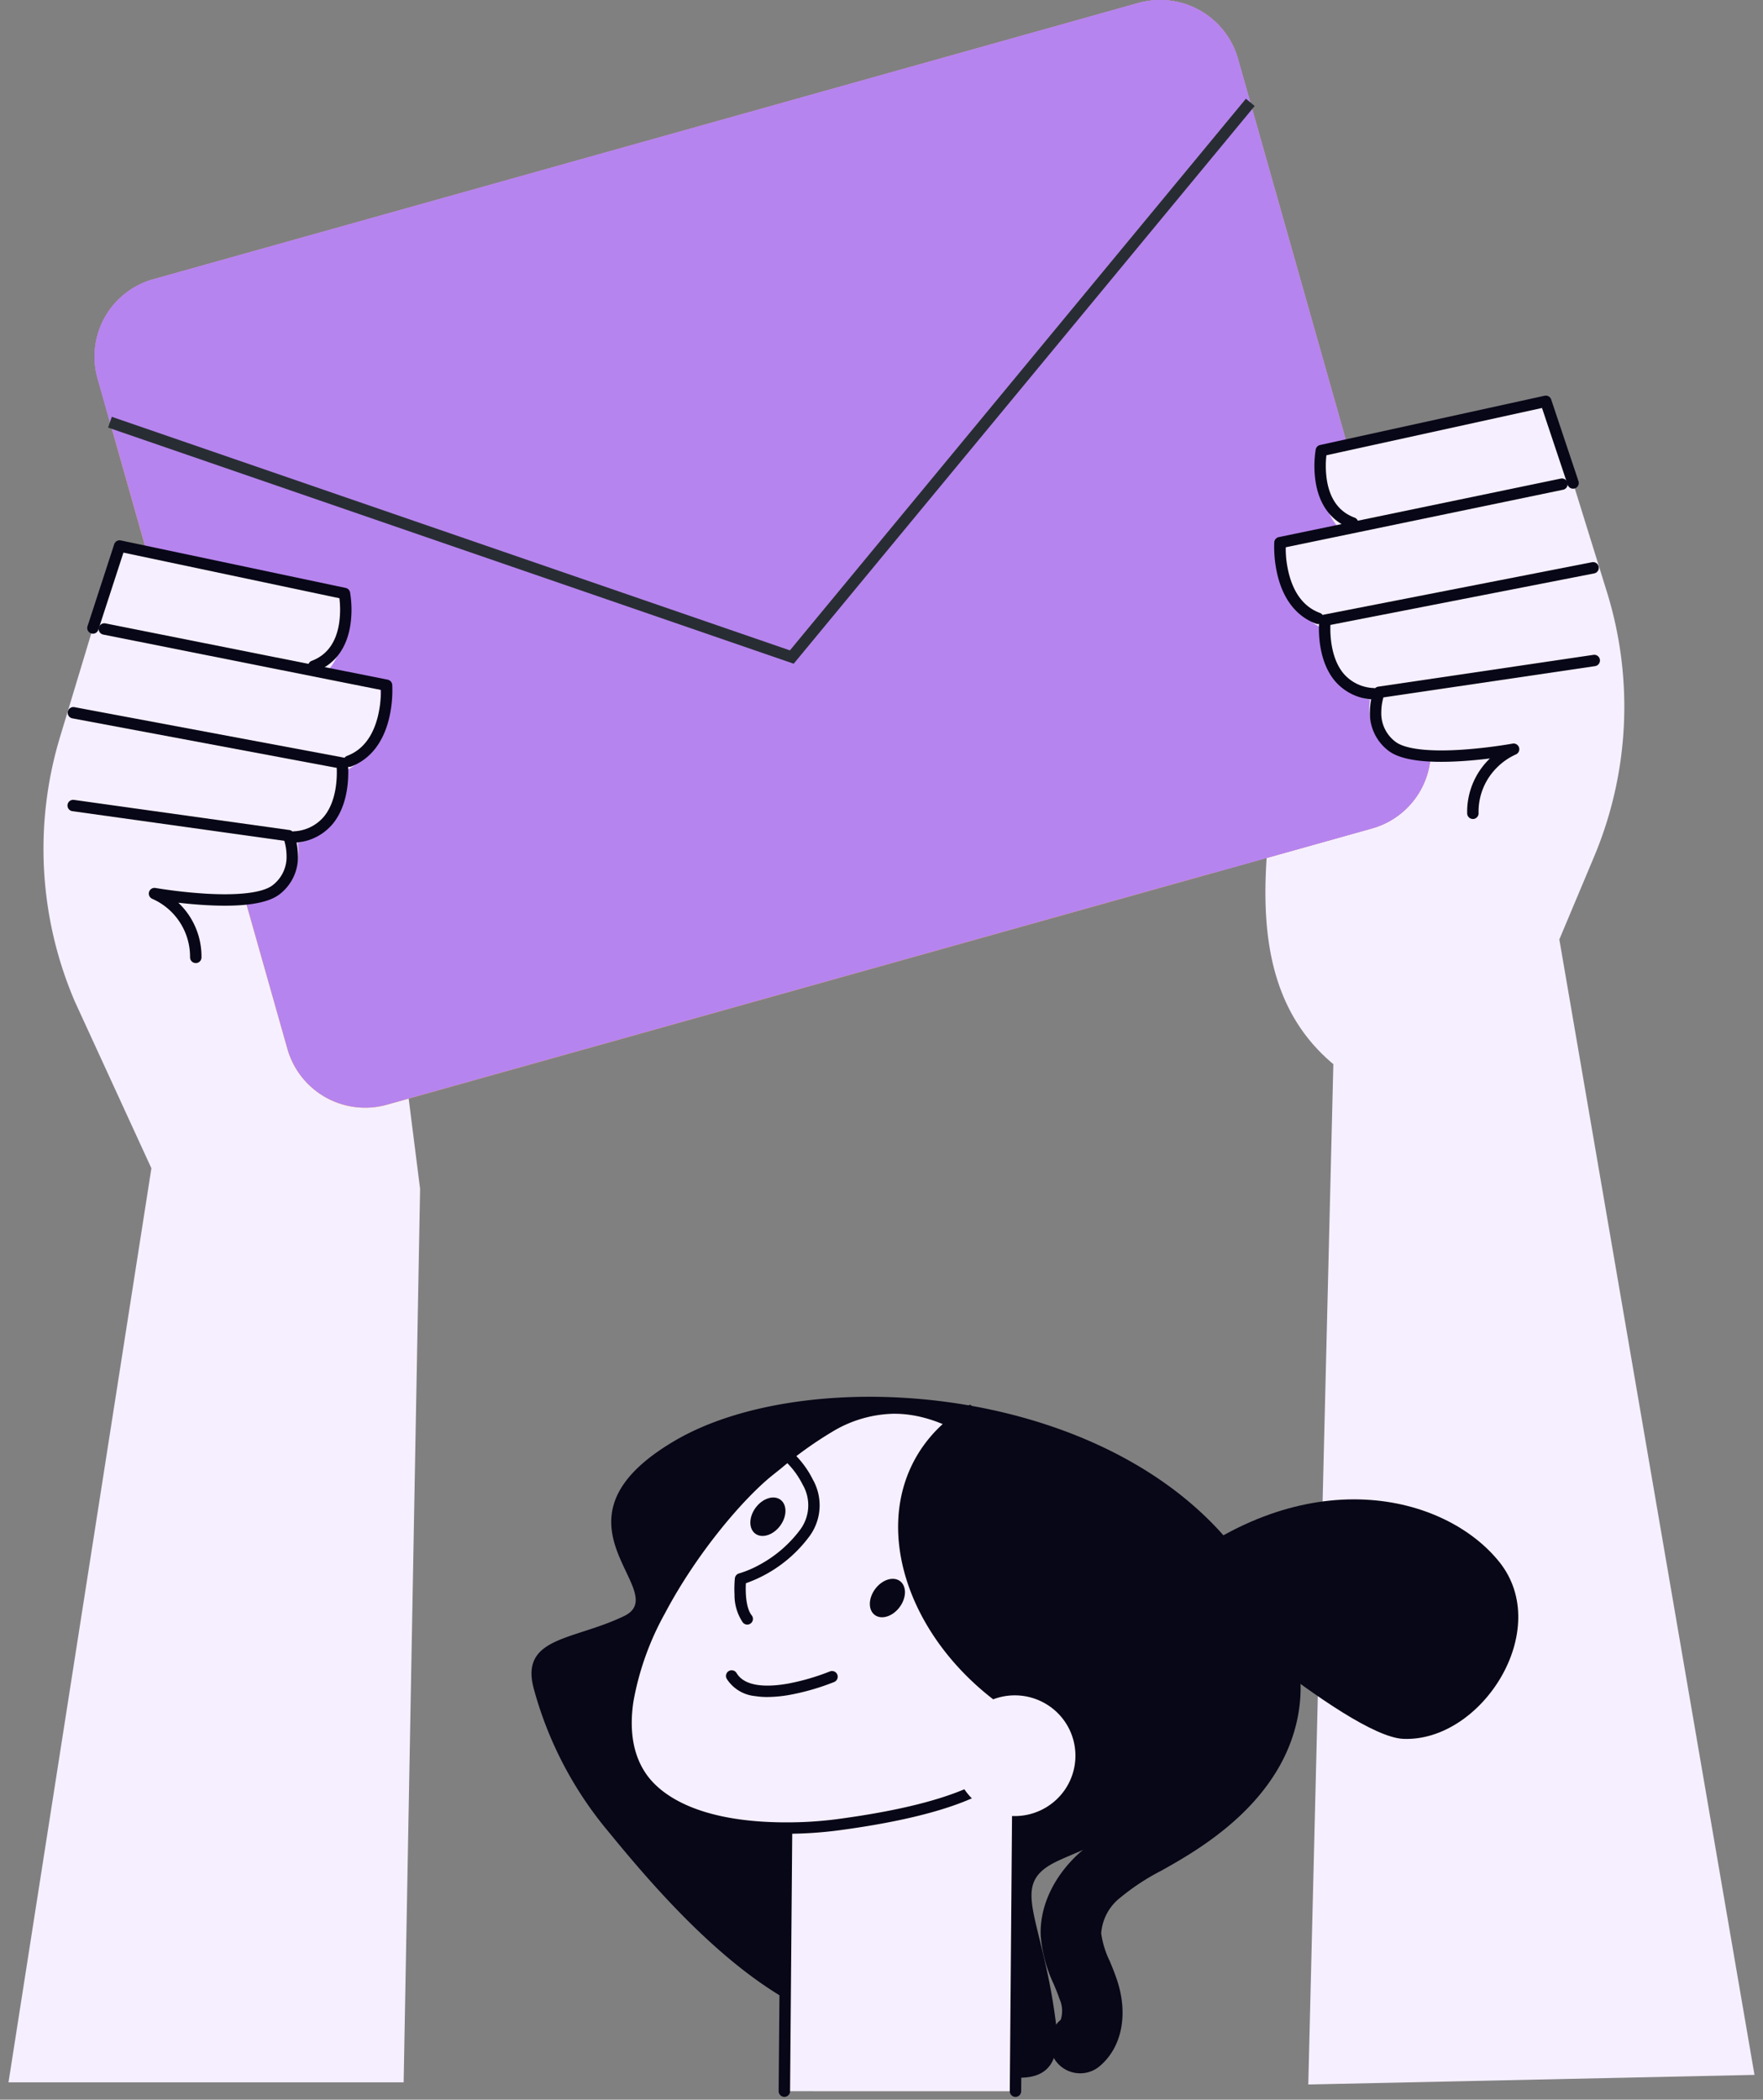
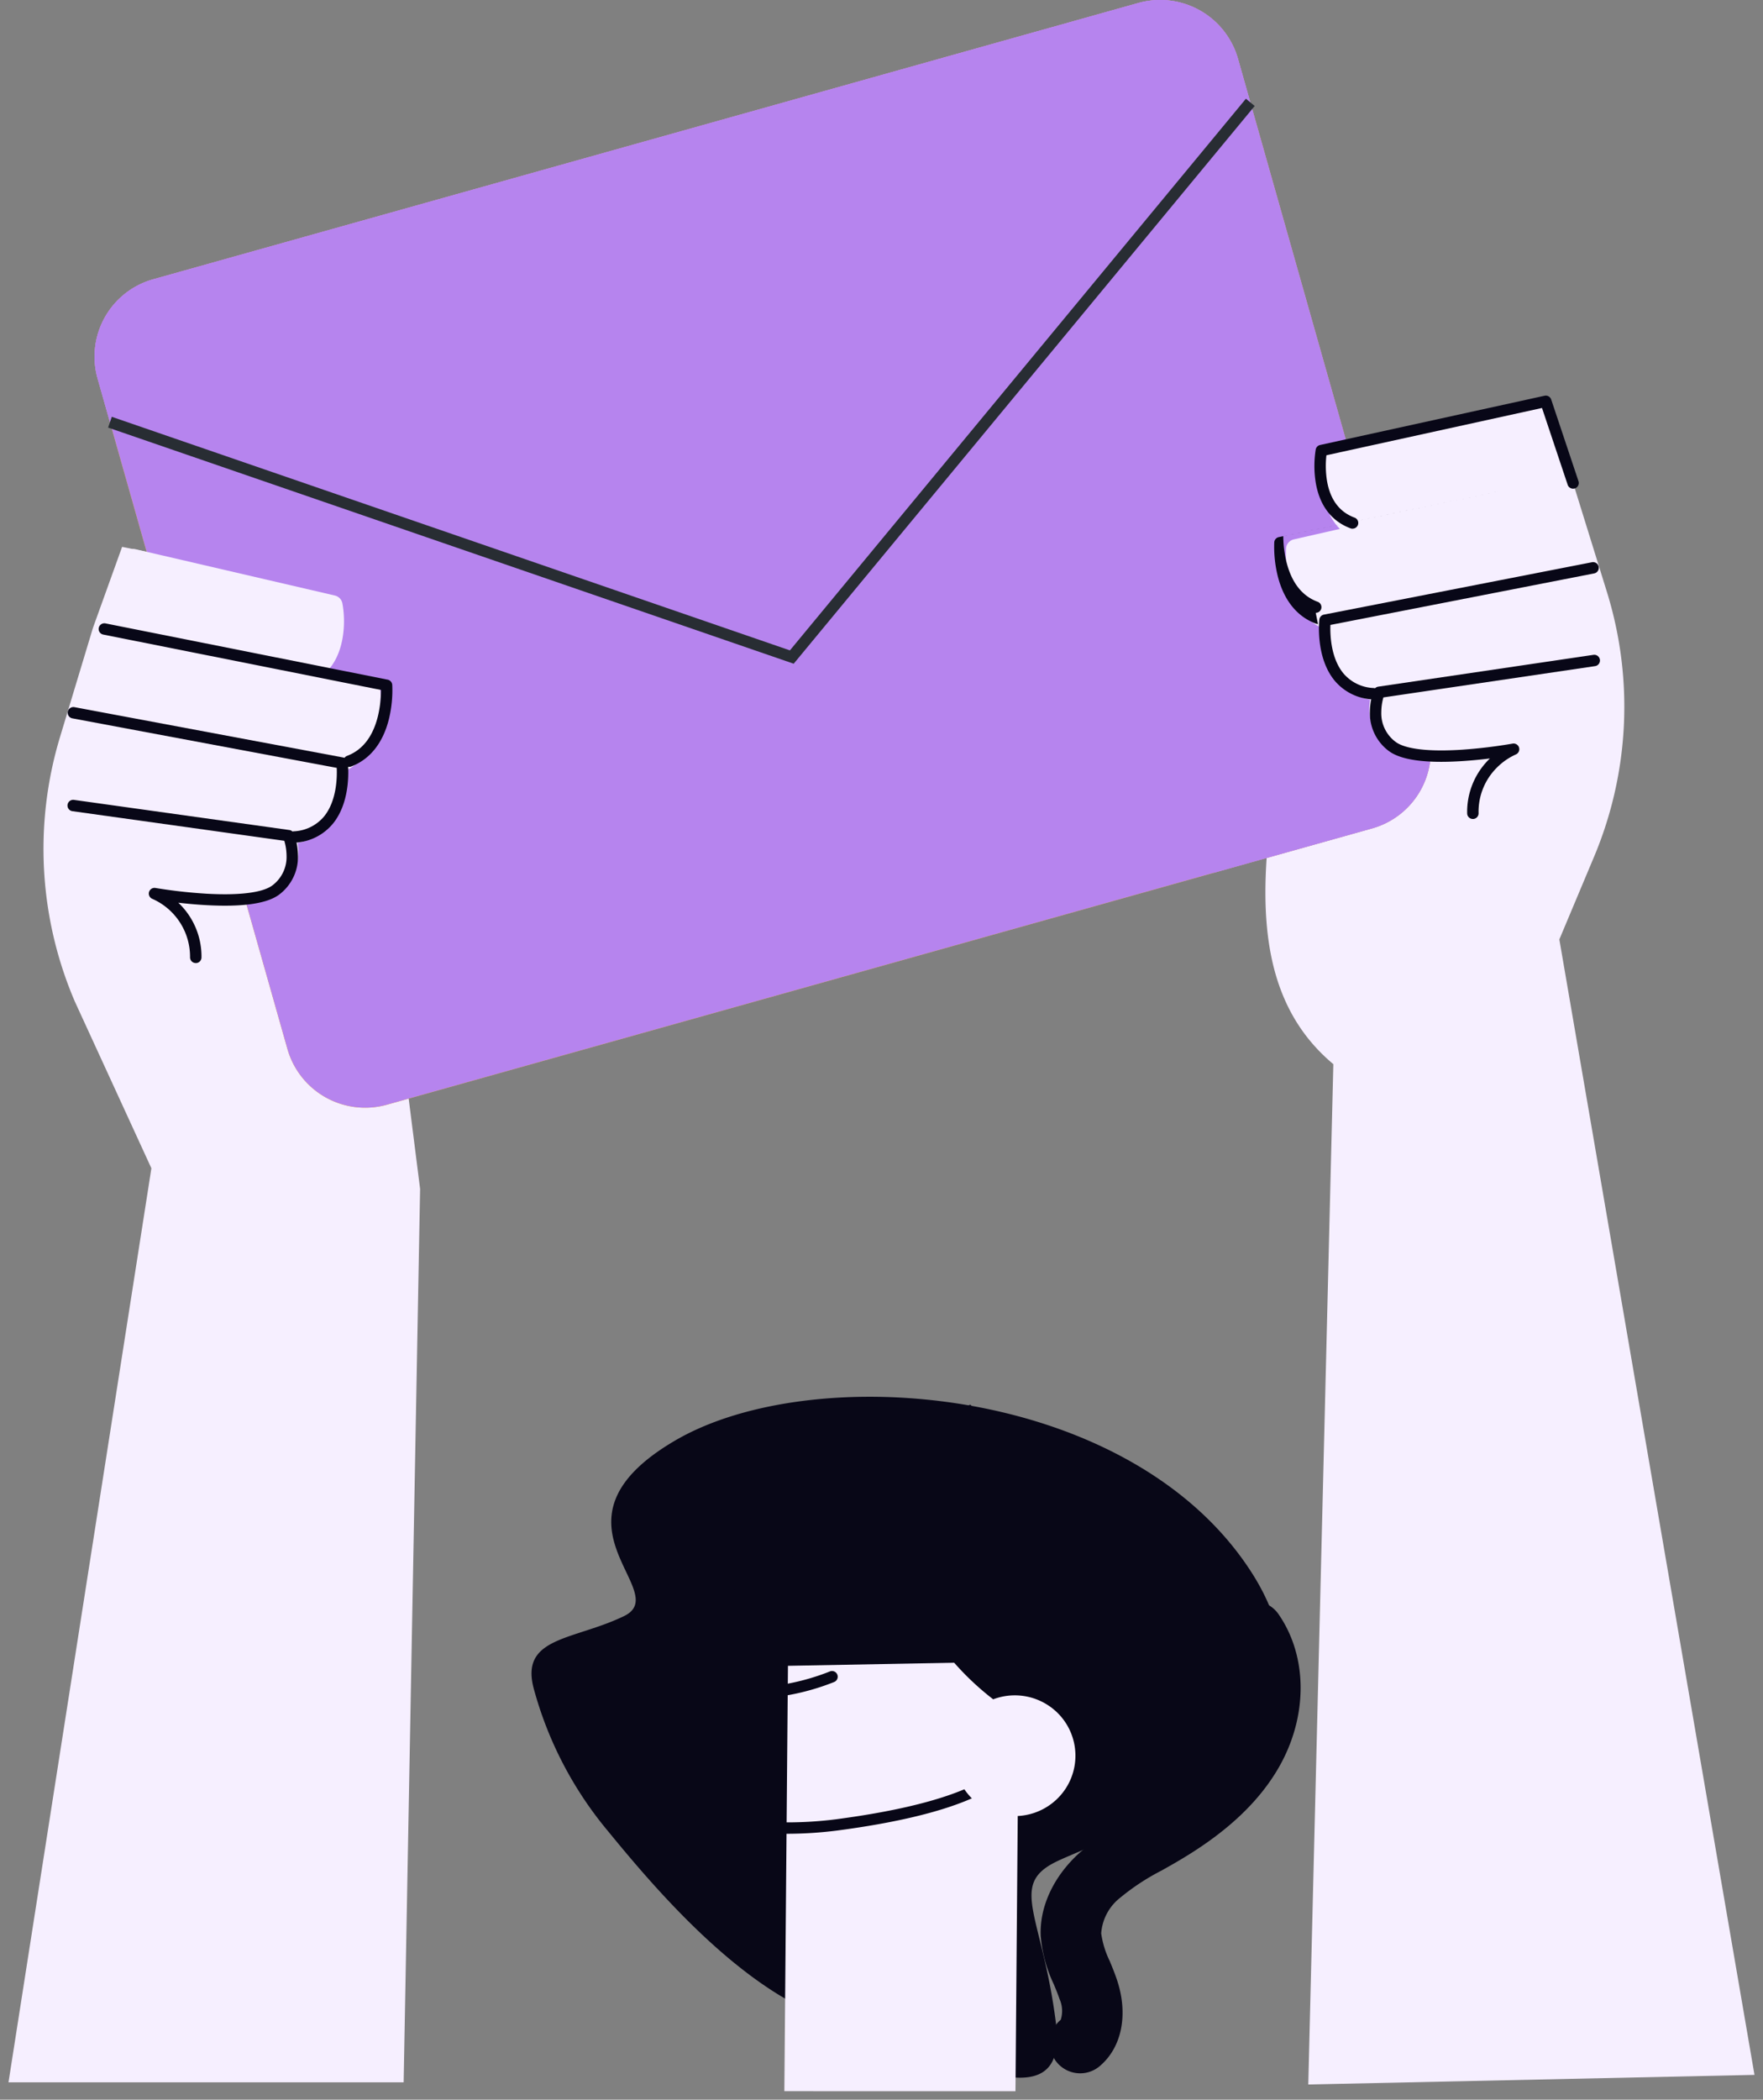
<svg xmlns="http://www.w3.org/2000/svg" id="Groupe_85" data-name="Groupe 85" width="232.171" height="276.427" viewBox="0 0 232.171 276.427">
  <rect x="0" y="0" width="232.171" height="276.427" fill="#808080" stroke="none" />
  <defs>
    <clipPath id="clip-path">
      <rect id="Rectangle_109" data-name="Rectangle 109" width="232.171" height="276.427" fill="none" />
    </clipPath>
  </defs>
  <g id="Groupe_84" data-name="Groupe 84" clip-path="url(#clip-path)">
    <path id="Tracé_1199" data-name="Tracé 1199" d="M56.027,458.814l2.166-117.621L48.268,262.7l-29.317-6.032-3.84,10.667-4.34,14.378a50.951,50.951,0,0,0,1.96,34.827l10.076,21.938L3.989,458.814" transform="translate(-2.87 -184.673)" fill="#f6efff" />
    <path id="Tracé_1201" data-name="Tracé 1201" d="M599.739,410.266l3.3-134.33c-11.868-9.919-9.382-26.479-6.794-42.505l5.178-38.379,29.269-6.259,3.923,10.637,4.452,14.344a50.95,50.95,0,0,1-1.687,34.841l-4.579,10.9L658.5,409" transform="translate(-427.45 -135.837)" fill="#f6efff" />
    <path id="Tracé_1203" data-name="Tracé 1203" d="M82.905,145.433a10.644,10.644,0,0,1-13.123-7.322L44.777,49.821a10.573,10.573,0,0,1,7.351-13.058L181.817.4A10.654,10.654,0,0,1,194.95,7.713L219.955,96a10.59,10.59,0,0,1-7.361,13.066Z" transform="translate(-31.928 0)" fill="#ffbf0d" />
    <path id="Tracé_1204" data-name="Tracé 1204" d="M82.905,145.433a10.644,10.644,0,0,1-13.123-7.322L44.777,49.821a10.573,10.573,0,0,1,7.351-13.058L181.817.4A10.654,10.654,0,0,1,194.95,7.713L219.955,96a10.59,10.59,0,0,1-7.361,13.066Z" transform="translate(-31.928 0)" fill="#b684ee" />
    <path id="Tracé_1205" data-name="Tracé 1205" d="M181.817.4,52.128,36.764a10.573,10.573,0,0,0-7.351,13.058l1.512,5.337L191.812,114.9l20.782-5.827A10.589,10.589,0,0,0,219.956,96L194.95,7.714A10.653,10.653,0,0,0,181.817.4" transform="translate(-31.928 0)" fill="#b684ee" />
    <path id="Tracé_1206" data-name="Tracé 1206" d="M136.2,86.5l60.378-73.027L194.95,7.714A10.653,10.653,0,0,0,181.817.4L52.128,36.764a10.573,10.573,0,0,0-7.351,13.058l1.632,5.761Z" transform="translate(-31.928 0)" fill="#b684ee" />
    <path id="Tracé_1207" data-name="Tracé 1207" d="M141.666,121.943,51.38,90.855l.488-1.418,89.3,30.75L201.219,47.56l1.156.956Z" transform="translate(-37.144 -34.563)" fill="#282d33" />
    <path id="Tracé_1208" data-name="Tracé 1208" d="M646.6,230.961c.387-8.79-5.933-29.275-6.2-30.14l-3.107-10.086a1.221,1.221,0,0,0-1.446-.861l-26.216,6.3a1.315,1.315,0,0,0-.966,1.055c-.416,2.281-.33,6.515,2.167,8.993l-6.093,1.388a1.321,1.321,0,0,0-1,1.215c-.023.344-.5,8.419,5.13,10.624-.017,1.631.208,4.677,1.916,6.876a6.329,6.329,0,0,0,4.022,2.372,6.84,6.84,0,0,0,2.281,6.349c2.148,1.746,10.42,1.273,14.128.853-1,1.418-3.283,5.277-3.033,7.927.073.769,17.994-3.218,18.419-12.865" transform="translate(-434.38 -136.592)" fill="#f6efff" />
-     <path id="Tracé_1209" data-name="Tracé 1209" d="M605.908,245.677a.748.748,0,0,1-.26-.047c-2.5-.921-4.24-3.087-5.04-6.262a15.956,15.956,0,0,1-.458-4.447.75.75,0,0,1,.6-.687l37.113-7.7a.75.75,0,1,1,.3,1.469l-36.526,7.576a14.912,14.912,0,0,0,.434,3.456c.687,2.692,2.064,4.436,4.1,5.185a.75.75,0,0,1-.26,1.454Z" transform="translate(-432.341 -163.523)" fill="#080717" />
+     <path id="Tracé_1209" data-name="Tracé 1209" d="M605.908,245.677a.748.748,0,0,1-.26-.047c-2.5-.921-4.24-3.087-5.04-6.262a15.956,15.956,0,0,1-.458-4.447.75.75,0,0,1,.6-.687l37.113-7.7l-36.526,7.576a14.912,14.912,0,0,0,.434,3.456c.687,2.692,2.064,4.436,4.1,5.185a.75.75,0,0,1-.26,1.454Z" transform="translate(-432.341 -163.523)" fill="#080717" />
    <path id="Tracé_1210" data-name="Tracé 1210" d="M624.06,205.145a.748.748,0,0,1-.26-.047c-2.524-.931-4.117-3.046-4.607-6.115a13.815,13.815,0,0,1,.012-4.26.75.75,0,0,1,.577-.6l29.562-6.483a.75.75,0,0,1,.872.495l3.594,10.753a.75.75,0,1,1-1.423.476l-3.381-10.114-28.393,6.226a12.584,12.584,0,0,0,.067,3.3c.412,2.517,1.636,4.168,3.639,4.907a.75.75,0,0,1-.26,1.454Z" transform="translate(-445.938 -135.539)" fill="#080717" />
    <path id="Tracé_1211" data-name="Tracé 1211" d="M628.294,283.825l-.062,0a6.938,6.938,0,0,1-5.006-2.474c-2.533-3.077-2.032-7.835-2.01-8.036a.75.75,0,0,1,.6-.652l35.319-6.9a.75.75,0,0,1,.287,1.472l-34.75,6.786c-.044,1.242.035,4.344,1.714,6.379a5.494,5.494,0,0,0,3.966,1.927.75.75,0,0,1-.06,1.5Z" transform="translate(-447.47 -191.747)" fill="#080717" />
    <path id="Tracé_1212" data-name="Tracé 1212" d="M658.648,330.865a.75.75,0,0,1-.75-.75,9.725,9.725,0,0,1,2.905-7.13l.091-.088c-1.04.128-2.256.255-3.533.34-4.922.328-8.227-.127-9.823-1.352a6.19,6.19,0,0,1-2.448-5.158,8.413,8.413,0,0,1,.516-2.823.75.75,0,0,1,.585-.46l28.334-4.188a.75.75,0,0,1,.219,1.484l-27.877,4.12a7.182,7.182,0,0,0-.278,1.927,4.674,4.674,0,0,0,1.862,3.909c1.26.967,4.383,1.339,8.8,1.046a66.367,66.367,0,0,0,6.628-.8.75.75,0,0,1,.408,1.436,8.338,8.338,0,0,0-2.473,1.721,8.177,8.177,0,0,0-2.414,6.018.75.75,0,0,1-.75.75Z" transform="translate(-464.685 -223.044)" fill="#080717" />
    <path id="Tracé_1213" data-name="Tracé 1213" d="M26.393,298.876c-.456-8.787,5.7-29.32,5.966-30.187l3.028-10.11a1.222,1.222,0,0,1,1.439-.872l26.265,6.1a1.314,1.314,0,0,1,.974,1.048c.434,2.278.381,6.512-2.1,9.009l6.1,1.341a1.322,1.322,0,0,1,1.009,1.207c.026.343.563,8.415-5.047,10.664.03,1.631-.171,4.678-1.861,6.891a6.329,6.329,0,0,1-4,2.4,6.839,6.839,0,0,1-2.231,6.367c-2.134,1.762-10.41,1.354-14.121.962,1.007,1.41,3.324,5.251,3.095,7.9-.066.769-18.019-3.078-18.519-12.722" transform="translate(-18.973 -185.4)" fill="#f6efff" />
    <path id="Tracé_1214" data-name="Tracé 1214" d="M81.2,313.369a.75.75,0,0,1-.265-1.452c2.025-.765,3.389-2.52,4.055-5.217a14.913,14.913,0,0,0,.407-3.459l-36.585-7.293a.75.75,0,0,1,.293-1.471l37.173,7.41a.75.75,0,0,1,.6.682,15.959,15.959,0,0,1-.424,4.45c-.775,3.182-2.5,5.36-4.991,6.3A.748.748,0,0,1,81.2,313.369Z" transform="translate(-35.224 -212.407)" fill="#080717" />
-     <path id="Tracé_1215" data-name="Tracé 1215" d="M72.721,272.833a.75.75,0,0,1-.265-1.452c2.007-.758,3.221-2.431,3.606-4.973a12.541,12.541,0,0,0,.036-3.266l-28.442-6.006-3.3,10.14a.75.75,0,1,1-1.426-.464l3.51-10.781a.75.75,0,0,1,.868-.5l29.612,6.253a.75.75,0,0,1,.581.591,13.815,13.815,0,0,1,.045,4.26c-.466,3.073-2.043,5.2-4.559,6.151A.748.748,0,0,1,72.721,272.833Z" transform="translate(-31.4 -184.383)" fill="#080717" />
    <path id="Tracé_1216" data-name="Tracé 1216" d="M63.623,351.655a.75.75,0,0,1-.066-1.5,5.493,5.493,0,0,0,3.954-1.963c1.666-2.056,1.717-5.148,1.662-6.387l-34.8-6.516a.75.75,0,1,1,.276-1.474l35.372,6.623a.75.75,0,0,1,.607.648c.024.2.562,4.956-1.947,8.052a6.938,6.938,0,0,1-4.986,2.512Q63.656,351.655,63.623,351.655Z" transform="translate(-24.828 -240.713)" fill="#080717" />
    <path id="Tracé_1217" data-name="Tracé 1217" d="M50.493,398.8a.75.75,0,0,1-.75-.744,8.336,8.336,0,0,0-4.947-7.7.75.75,0,0,1,.4-1.439,66.374,66.374,0,0,0,6.634.749c4.415.259,7.535-.137,8.788-1.114a4.674,4.674,0,0,0,1.832-3.923,7.184,7.184,0,0,0-.293-1.924l-27.908-3.9a.75.75,0,0,1,.208-1.486l28.366,3.968a.75.75,0,0,1,.589.456,8.413,8.413,0,0,1,.538,2.819,6.189,6.189,0,0,1-2.408,5.177c-1.586,1.238-4.887,1.718-9.812,1.428-1.278-.075-2.494-.192-3.535-.312l.092.087a9.725,9.725,0,0,1,2.961,7.108.75.75,0,0,1-.744.756Z" transform="translate(-24.715 -272.012)" fill="#080717" />
    <path id="Tracé_1218" data-name="Tracé 1218" d="M259.663,712.826c6.727,8.231,18.605,22.043,30.893,25.251s29.85,14.319,28.063.063-6.169-18.169-.194-21.237,41.717-14.125,25.746-38.495-57.4-27.753-75.694-17.072-.1,19.908-6.747,23.123-13.77,2.7-11.875,9.607a49.356,49.356,0,0,0,9.807,18.759" transform="translate(-179.549 -471.698)" fill="#080717" />
    <path id="Tracé_1219" data-name="Tracé 1219" d="M368.247,836.4l.475-56,30.428-.566-.465,56.569" transform="translate(-264.956 -561.092)" fill="#f6efff" />
-     <path id="Tracé_1220" data-name="Tracé 1220" d="M368.247,837.15h-.006a.75.75,0,0,1-.744-.756l.475-56a.75.75,0,0,1,.736-.744l30.428-.566a.75.75,0,0,1,.764.756l-.465,56.569a.75.75,0,0,1-.75.744h-.006a.75.75,0,0,1-.744-.756l.458-55.8-28.928.538L369,836.407A.75.75,0,0,1,368.247,837.15Z" transform="translate(-264.956 -561.092)" fill="#080717" />
-     <path id="Tracé_1221" data-name="Tracé 1221" d="M547.367,713.68s23.822,21.275,31.271,21.581c10.328.423,19.788-14.368,12.648-23.282s-25.512-13.559-43.919,1.7" transform="translate(-393.833 -506.337)" fill="#080717" />
-     <path id="Tracé_1222" data-name="Tracé 1222" d="M321.634,715.766c-6.531.86-20.5,1.015-25.606-6.2-7.945-11.211,8.682-34.051,16.826-40.51s17.268-15.02,33.992.87-.762,16.506-.762,16.506-4.81,6.465-3.352,9.947,13.674,14.8-21.1,19.383" transform="translate(-211.485 -475.508)" fill="#f6efff" />
    <path id="Tracé_1223" data-name="Tracé 1223" d="M315.073,716.928a40.173,40.173,0,0,1-10.893-1.355c-4.019-1.16-6.968-3.033-8.764-5.568-1.969-2.778-2.641-6.377-2-10.7a38.857,38.857,0,0,1,4.326-12.126,71.868,71.868,0,0,1,7.342-11.113,49.7,49.7,0,0,1,7.3-7.6q.5-.4,1.015-.81a52.344,52.344,0,0,1,7.142-5.081,17.7,17.7,0,0,1,8.714-2.451c5.626,0,11.548,3.028,18.1,9.256a31.057,31.057,0,0,1,6.477,7.986c1.035,2.081,1.265,3.914.683,5.449-1.352,3.568-6.57,4.226-8.036,4.341a26.924,26.924,0,0,0-1.963,3.294c-1.227,2.474-1.608,4.423-1.1,5.637a12.62,12.62,0,0,0,.842,1.473,18.653,18.653,0,0,1,2.054,4.047,6.905,6.905,0,0,1-.2,5.224,8.6,8.6,0,0,1-2.368,2.909,18.751,18.751,0,0,1-4.514,2.626c-4.082,1.753-9.974,3.146-17.51,4.138A52.729,52.729,0,0,1,315.073,716.928Zm14.186-55.3a16.25,16.25,0,0,0-7.987,2.262,51.218,51.218,0,0,0-6.933,4.941q-.513.41-1.02.813c-3.95,3.133-10.113,10.4-14.25,18.236A37.39,37.39,0,0,0,294.9,699.53c-.584,3.923,0,7.155,1.738,9.607,1.665,2.349,6.274,6.29,18.434,6.29a51.175,51.175,0,0,0,6.463-.4c7.4-.974,13.158-2.33,17.114-4.029,3.205-1.377,5.264-2.991,6.118-4.8,1.339-2.833-.461-5.725-1.775-7.837a13.3,13.3,0,0,1-.952-1.686c-.692-1.654-.306-3.976,1.15-6.9a27.6,27.6,0,0,1,2.293-3.781.75.75,0,0,1,.575-.3,14.737,14.737,0,0,0,3.2-.548c1.432-.421,3.266-1.258,3.868-2.851.68-1.8.054-5.31-6.792-11.814C340.067,664.524,334.483,661.631,329.26,661.631Z" transform="translate(-211.485 -475.508)" fill="#080717" />
    <path id="Tracé_1224" data-name="Tracé 1224" d="M348.4,706.437a.748.748,0,0,1-.586-.281,6.4,6.4,0,0,1-1.093-3.668,14.3,14.3,0,0,1,.048-2.147.75.75,0,0,1,.557-.641,13.786,13.786,0,0,0,2.792-1.195,16.367,16.367,0,0,0,5.261-4.577,5.385,5.385,0,0,0,.318-5.913,11.054,11.054,0,0,0-2.08-2.89.75.75,0,1,1,1.026-1.094,12.508,12.508,0,0,1,2.4,3.328,6.869,6.869,0,0,1-.458,7.458,17.773,17.773,0,0,1-8.367,6.177c-.066,1.159-.011,3.257.765,4.225a.75.75,0,0,1-.585,1.219Z" transform="translate(-249.992 -492.557)" fill="#080717" />
    <path id="Tracé_1225" data-name="Tracé 1225" d="M348.2,789.364a10.262,10.262,0,0,1-1.643-.123,4.983,4.983,0,0,1-3.718-2.277.75.75,0,0,1,1.29-.765c1.161,1.958,4.358,1.837,6.836,1.391A30.03,30.03,0,0,0,356.418,786a.75.75,0,1,1,.576,1.385,31.105,31.105,0,0,1-5.765,1.679A17.246,17.246,0,0,1,348.2,789.364Z" transform="translate(-247.137 -565.949)" fill="#080717" />
    <path id="Tracé_1226" data-name="Tracé 1226" d="M409.084,742.378c.912-1.236,2.377-1.708,3.27-1.054s.878,2.185-.034,3.42-2.377,1.707-3.27,1.054-.878-2.185.034-3.42" transform="translate(-293.839 -533.175)" fill="#080717" />
    <path id="Tracé_1227" data-name="Tracé 1227" d="M352.979,704.2c.913-1.236,2.377-1.708,3.27-1.054s.878,2.185-.034,3.42-2.377,1.707-3.27,1.054-.878-2.185.034-3.42" transform="translate(-253.471 -505.704)" fill="#080717" />
    <path id="Tracé_1228" data-name="Tracé 1228" d="M446.432,702.875c-.268.42-.557.823-.858,1.214a37.436,37.436,0,0,1-8.431-3.963c-13.7-8.668-19.368-24.208-12.657-34.709a18.169,18.169,0,0,1,6.678-6.167c15.591,15.061,22.332,32.57,15.268,43.625" transform="translate(-303.39 -474.334)" fill="#080717" />
    <path id="Tracé_1229" data-name="Tracé 1229" d="M449.214,799.4a7.922,7.922,0,0,0,2.454,10.968,8.01,8.01,0,0,0,11.024-2.442,7.923,7.923,0,0,0-2.454-10.969,8.009,8.009,0,0,0-11.023,2.442" transform="translate(-322.314 -572.52)" fill="#f6efff" />
    <path id="Tracé_1230" data-name="Tracé 1230" d="M504.014,823.887a3.989,3.989,0,0,1-2.565-7.046,3.831,3.831,0,0,0-.158-2.74c-.22-.657-.491-1.3-.758-1.947a18.271,18.271,0,0,1-1.721-6.372c-.156-3.858,1.707-7.839,5.112-10.923a36.435,36.435,0,0,1,6.91-4.629l1.314-.744c5.494-3.156,9-6.254,11.048-9.751,2.3-3.932,2.451-8.765.376-11.753a3.989,3.989,0,0,1,6.553-4.551c3.9,5.623,3.889,13.6-.04,20.328-3.645,6.24-9.714,10.205-13.963,12.645l-1.38.781a30.023,30.023,0,0,0-5.462,3.586,6.545,6.545,0,0,0-2.5,4.687A12.051,12.051,0,0,0,507.9,809.1c.338.816.673,1.634.951,2.464,1.53,4.563.656,8.927-2.281,11.389A3.973,3.973,0,0,1,504.014,823.887Z" transform="translate(-361.762 -550.93)" fill="#080717" />
  </g>
</svg>